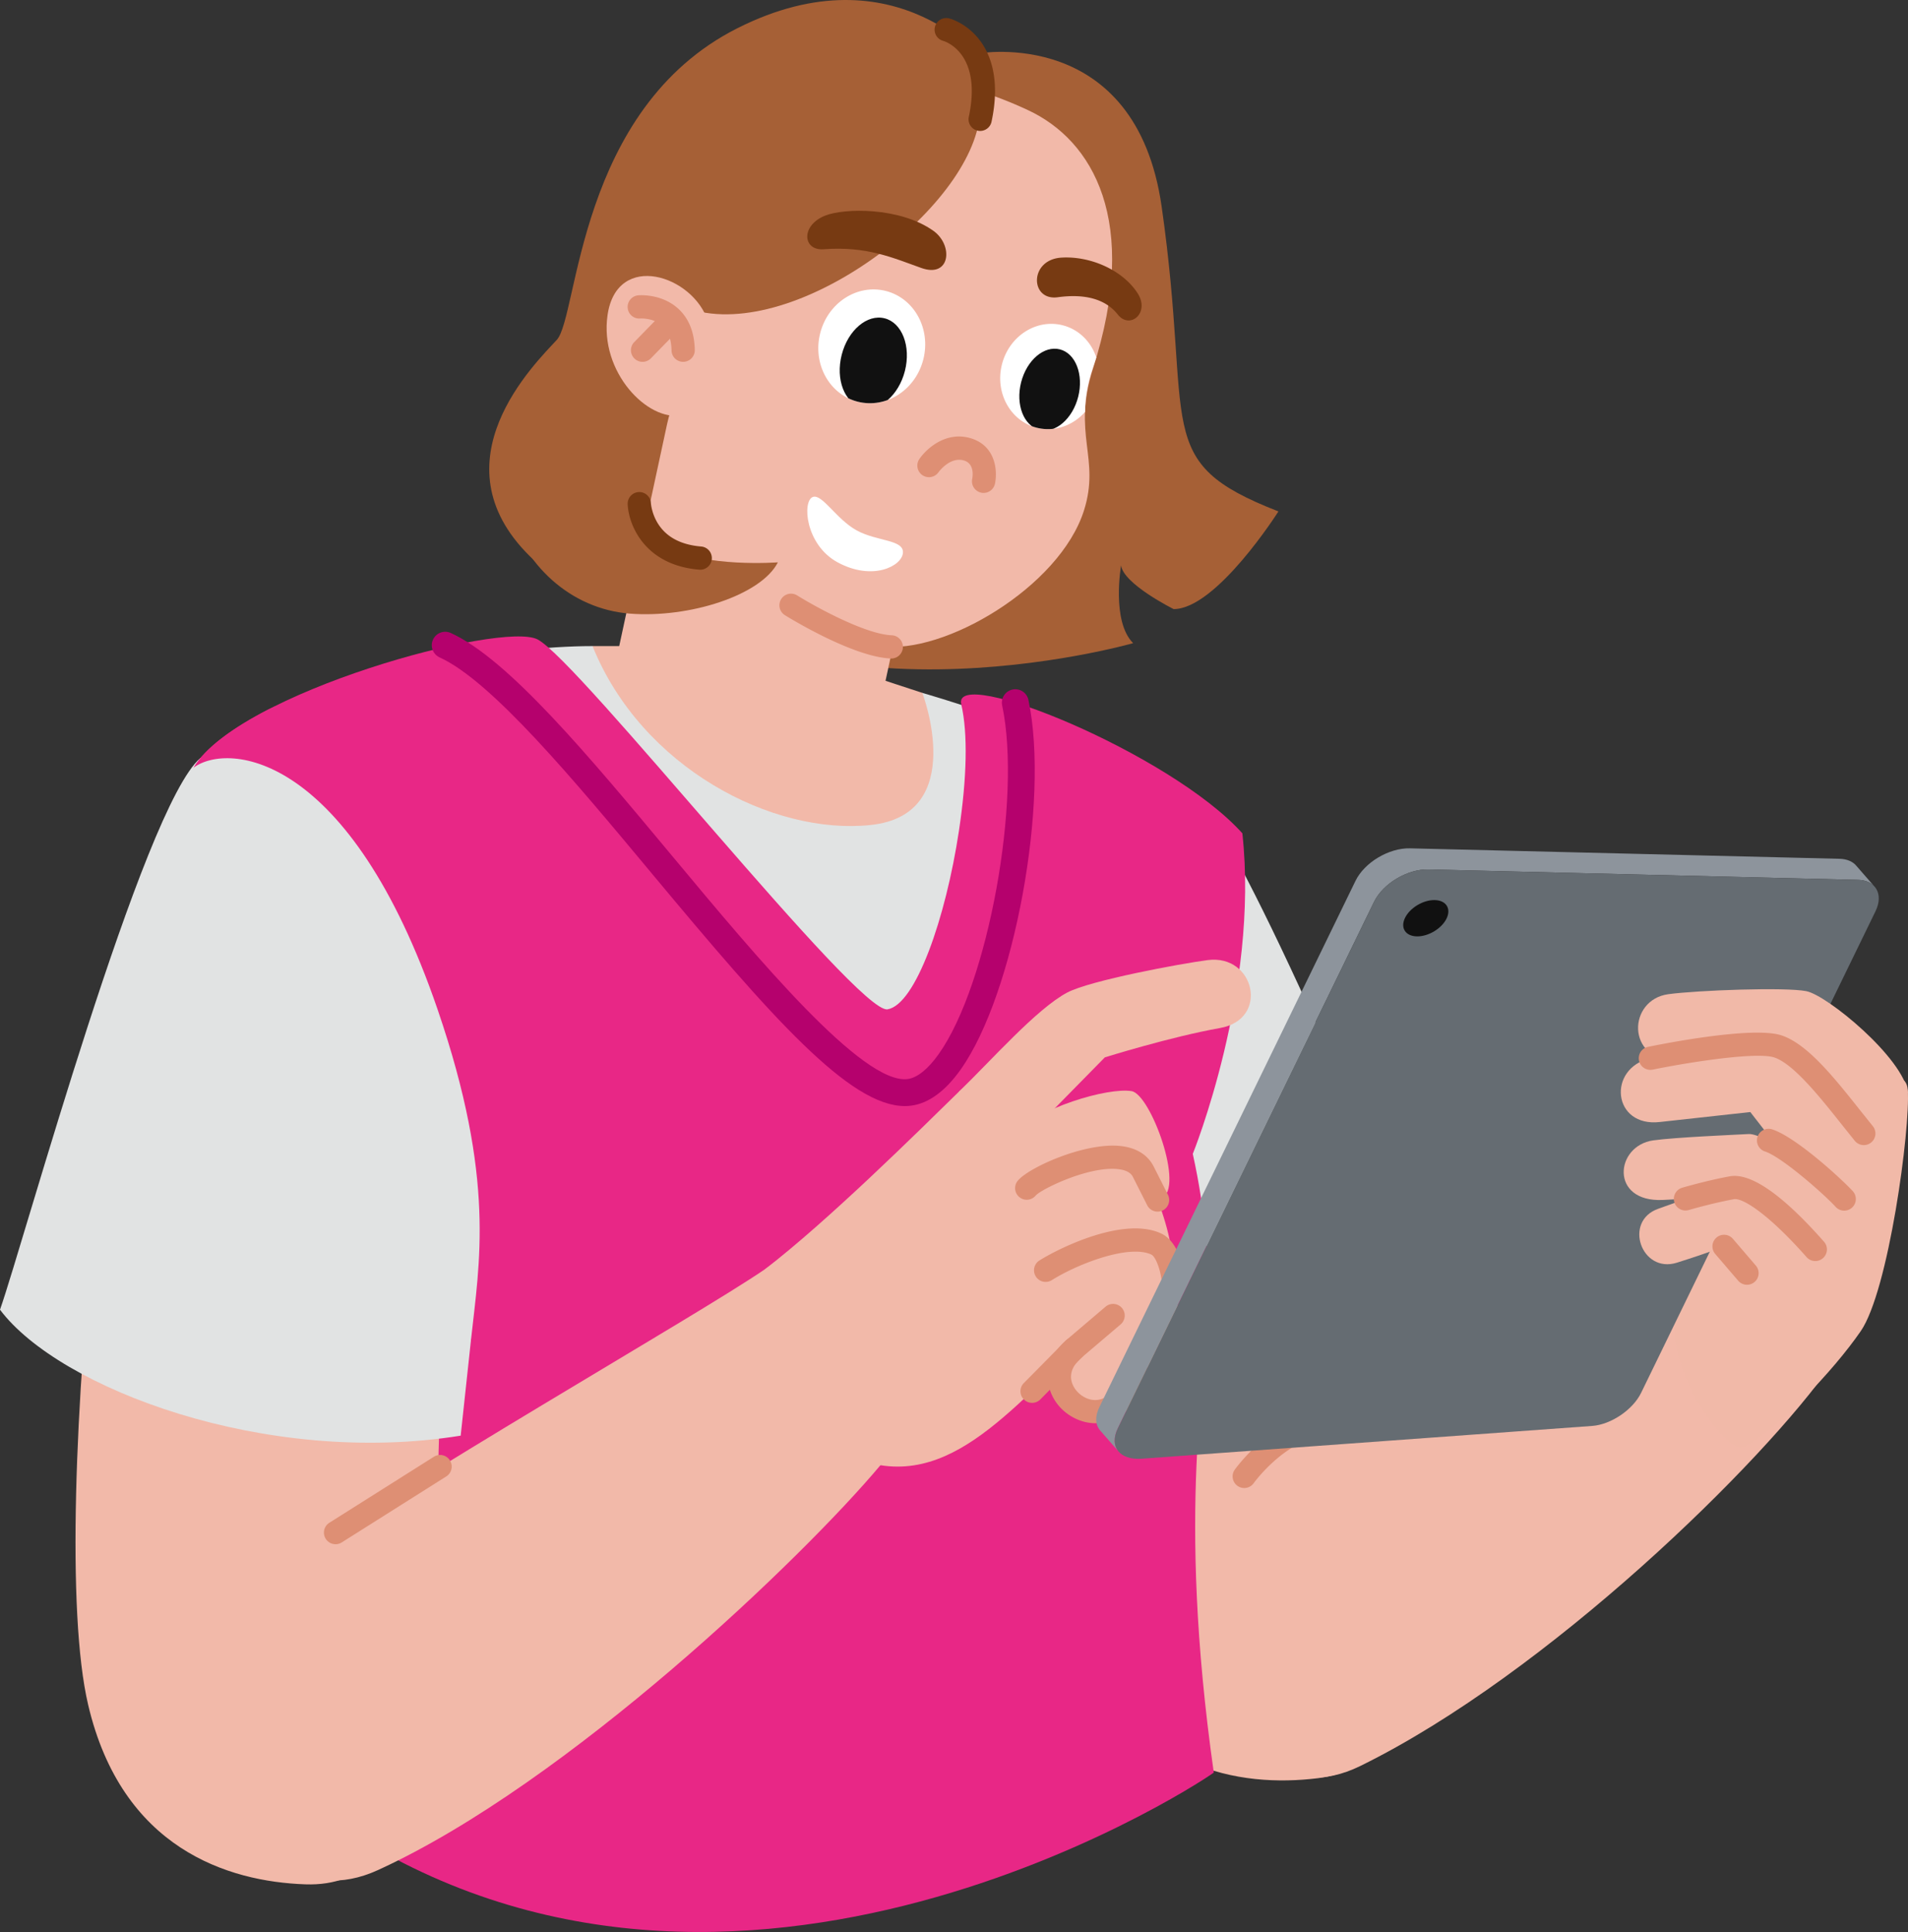
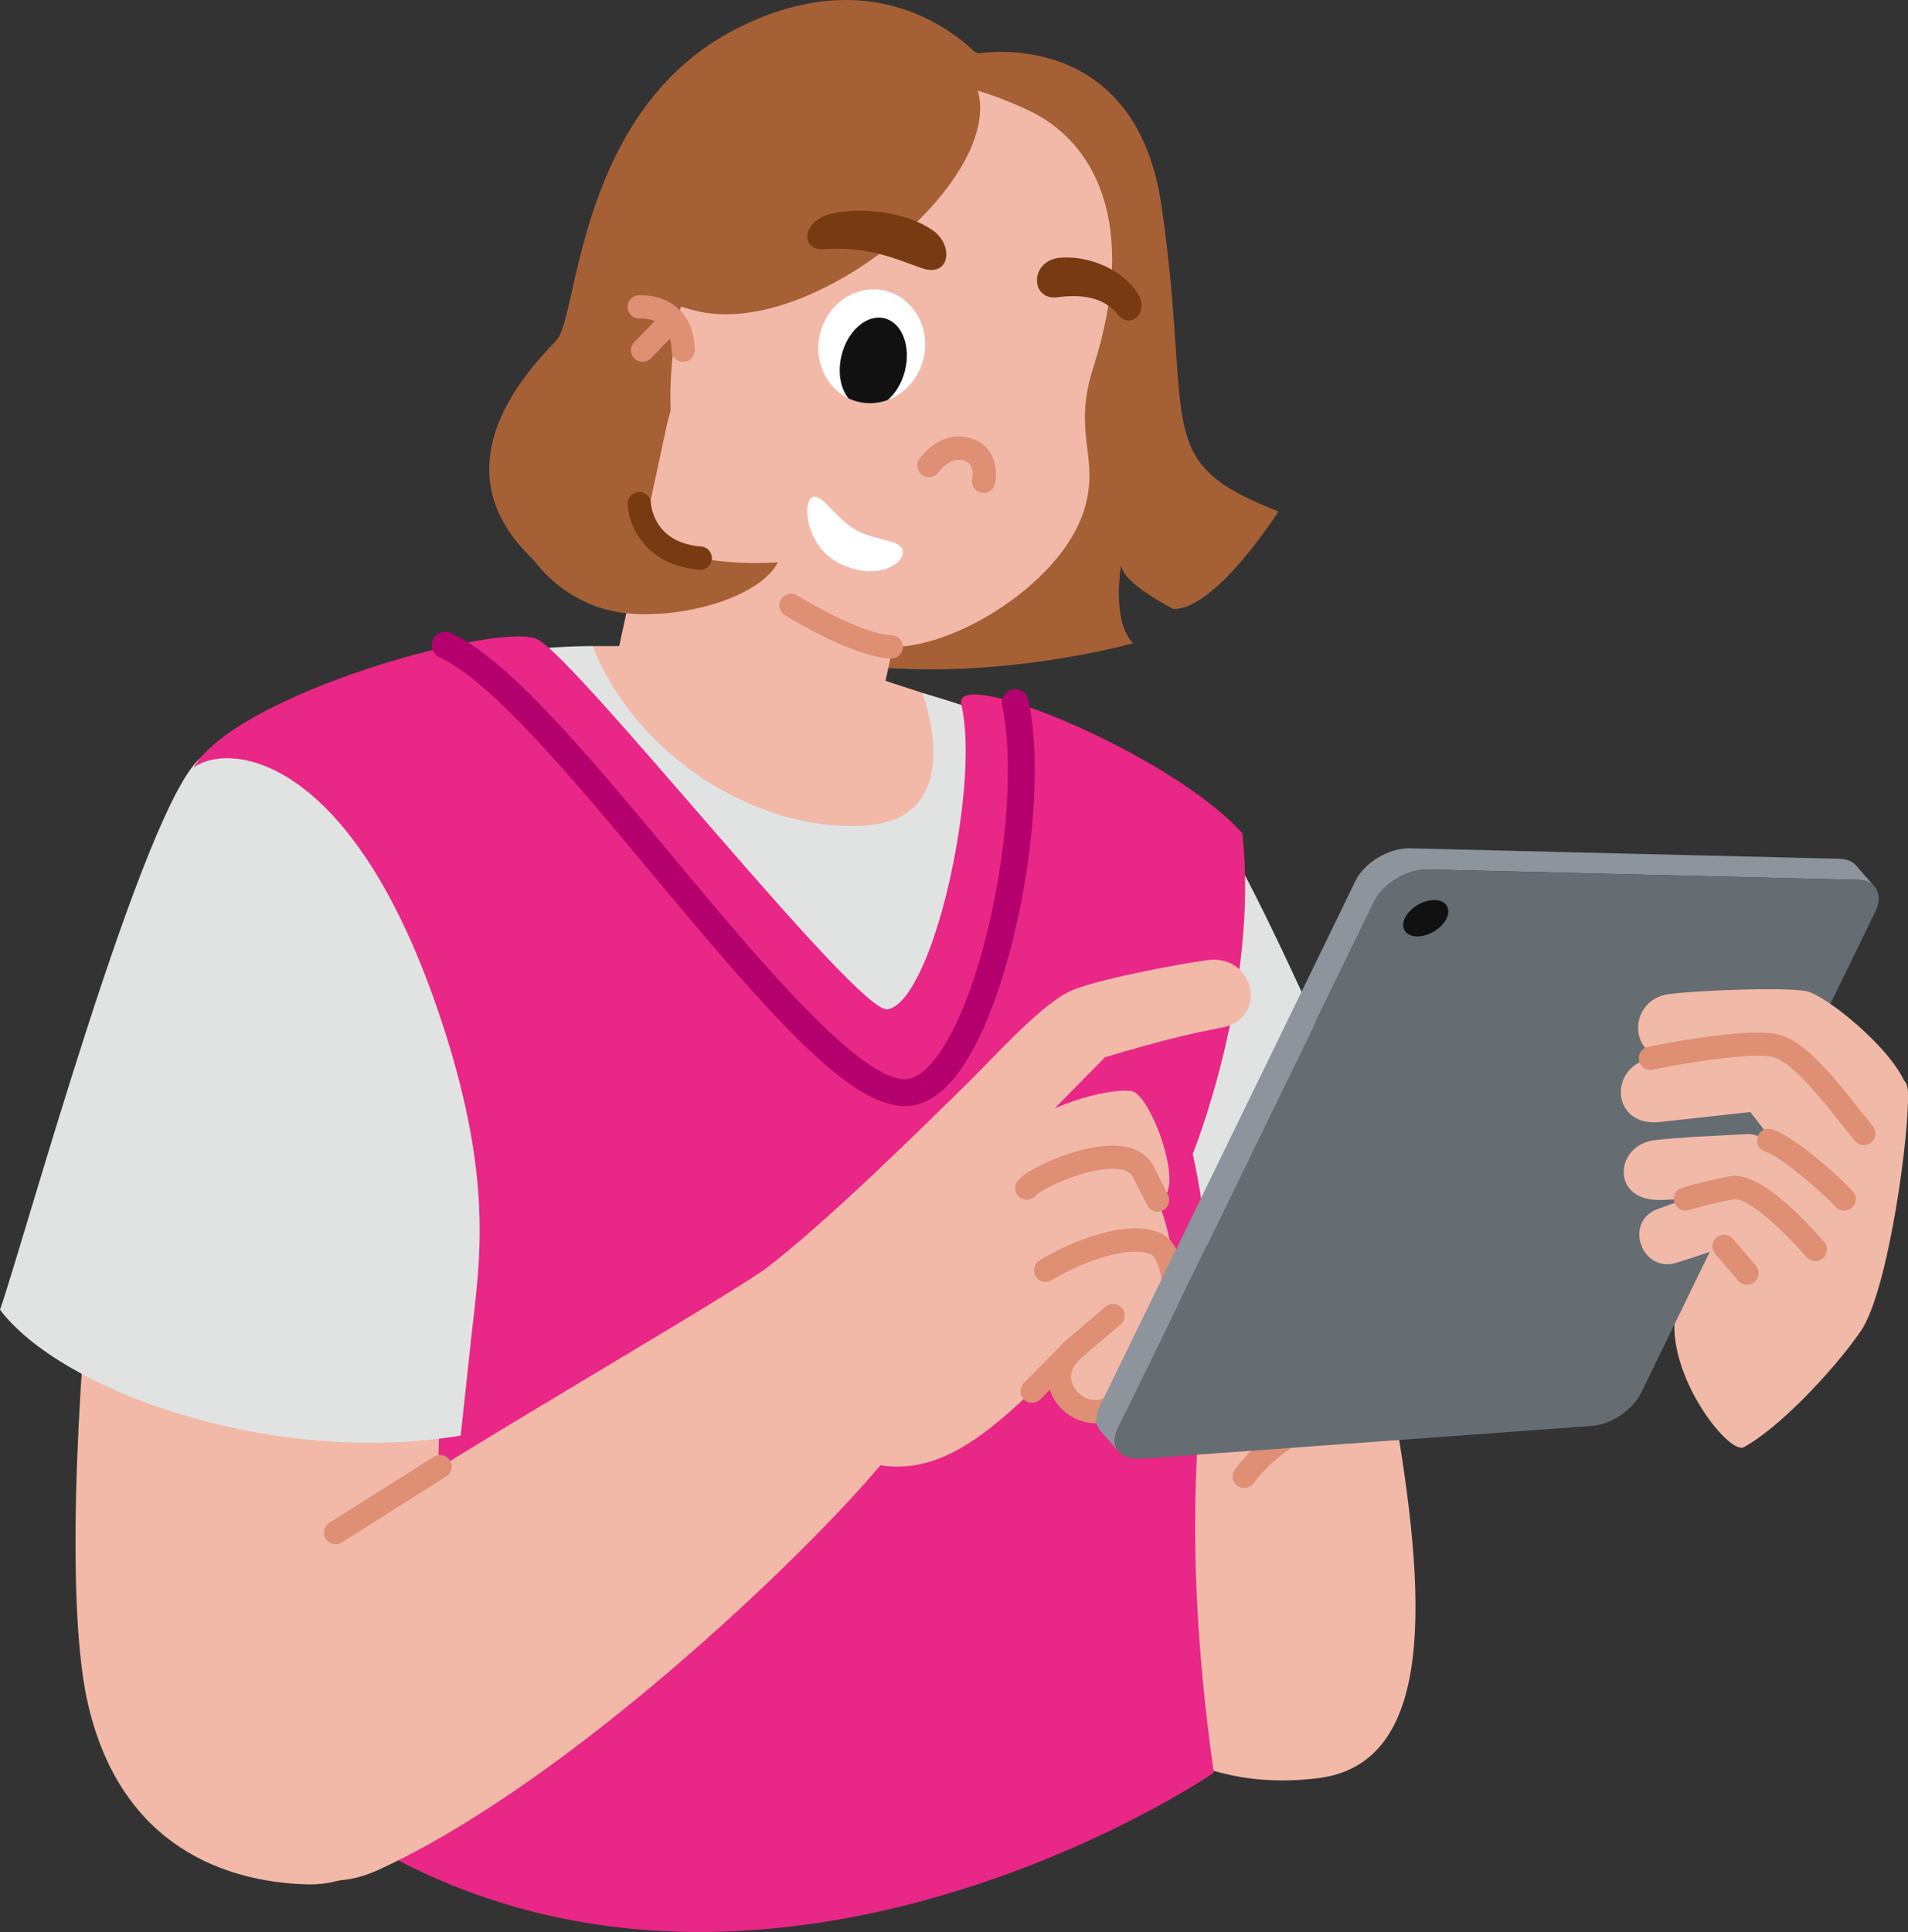
<svg xmlns="http://www.w3.org/2000/svg" height="1246.587" width="1231.331">
  <rect width="100%" height="100%" fill="#333333" stroke="none" />
  <clipPath id="A">
    <ellipse cx="562.47" cy="223.179" rx="36.866" ry="34.341" transform="matrix(.246 -.969 .969 .246 207.957 713.589)" />
  </clipPath>
  <clipPath id="B">
-     <path d="m630.681 225.178c-13.386 70.871 72.92 77.84 72.216 69.306-1.365-16.568-6.472-31.965 2.801-58.338 4.075-11.591 7.095-22.525 9.168-32.817-2.971-25.493-71.629-44.626-84.185 21.85z" />
-   </clipPath>
+     </clipPath>
  <clipPath id="C">
    <ellipse cx="677.246" cy="242.598" rx="34.11" ry="31.773" transform="matrix(.246 -.969 .969 .246 275.714 839.497)" />
  </clipPath>
  <path d="M637.506 42.541S579.308-33.973 475.84 18.228 373.303 204.121 359.321 219.304s-79.159 78.447-17.524 139.459 131.363-3.735 131.363-3.735z" fill="#a66036" />
  <g fill="#f2b9a9">
    <path d="m752.284 524.977c95.712 65.083 117.658 216.365 146.737 380.859 22.239 125.805 27.564 232.165-48.517 241.528-49.759 6.125-120.591-4.327-156.59-92.444-46.385-113.541-91.636-444.149-59.658-499.99 0 0 53.57-73.782 118.028-29.953z" />
-     <path d="m802.97 952.628c88.193-66.049 255.944-163.947 301.363-196.835s121.808 61.02 77.866 124.431c-43.308 62.497-183.14 199.709-304.229 259.217-94.98 46.677-144.878-134.481-75-186.813z" />
  </g>
  <path d="M631.507 34.462s101.431-17.999 118.163 98.825c20.663 144.274-7.638 164.419 75.368 196.699 0 0-39.966 63.023-67.634 63.023 0 0-32.494-16.195-33.908-28.213 0 0-6.363 36.054 7.776 50.193 0 0-226.149 64.675-330.869-58.801S426.284-46.298 631.507 34.462z" fill="#a66036" />
  <path d="M599.354 309.994L564.2 473.027c-10.053 46.625-56 76.272-102.624 66.219s-76.271-56-66.218-102.625l35.154-163.033c10.053-46.625 56-76.272 102.624-66.219s76.271 56 66.218 102.625z" fill="#f2b9a9" />
  <g fill="#e1e3e3">
    <path d="m770.748 511.749c-70.653-9.501-117.008 79.165-119.478 181.871l48.028 222.625c86.217 1.847 203.126-31.072 224.315-71.151-21.045-69.955-122.867-303.92-152.865-333.345z" />
    <path d="M595.223 447.067s-109.186 38.569-212.835-30.184c-59.465 0-157.364 18.001-196.447 38.763s4.886 377.395 31.755 437.241 505.007 71.691 517.851 34.198c11.895-34.718 25.731-67.805 29.395-100.782s-24.427-111.142-35.419-136.79 41.442-170.357-6.19-194.784-128.108-47.663-128.108-47.663h-.002z" />
  </g>
  <path d="M571.474 439.286l-171.861-22.403h-17.225c31.649 78.46 116.345 122.218 179.593 115.428s33.243-85.245 33.243-85.245l-23.749-7.781h-.002z" fill="#f2b9a9" />
  <path d="m769.766 744.537c8.24 37.17 10.84 71.65 10.14 100.52-1.021 42.112-20.862 127.575 3.414 298.678-17.253 12.565-322.501 207.791-577.255 25.361-30.82-22.07-37.459-54.64-52.339-83.73 4.05-16.88 7.68-33.84 8.28-50.52 2.46-67.76 20.11-141.03 20.11-141.03 31.03 13.93 65.17 14.34 89.27 4.78 39.62-15.73 67.07-83.71 10.99-247.33-56.37-164.47-134.56-172.94-157.57-155.87 29.38-48.87 198.79-94.73 222.06-82.85 26.61 13.57 206.57 241.92 225.9 238.72 18.15-3.02 37.61-58.94 46.09-115.2 5.09-33.77 5.88-62.81 1.49-81.63-5.99-25.65 135.01 31.6 181.42 83.24 10.99 100.76-32 206.86-32 206.86z" fill="#e82786" />
  <path d="m119.224 504.266c19.445-24.19 64.447-64.496 121.258-11.126 84.358 79.249 39.311 324.716 42.311 491.734 2.294 127.735-9.079 233.619-85.687 230.97-50.104-1.731-118.431-23.13-140.208-115.793-28.06-119.397 22.009-545.629 62.325-595.782l.002-.002z" fill="#f2b9a9" />
  <path d="M154.923 481.516c127.75 2.162 166.771 120.385 158.419 295.827L297.299 926.34C171.675 946.564 38.17 895.929.001 845.068 15.164 802.06 92.36 520.165 129.344 489.125l25.579-7.61z" fill="#e1e3e3" />
  <path d="m583.922 713.682c-35.593-.005-85.891-57.194-162.963-149.708-51.019-61.242-103.775-124.571-137.225-139.777-4.354-1.98-6.28-7.115-4.3-11.471s7.121-6.28 11.471-4.3c37.055 16.845 88.694 78.833 143.367 144.458 54.555 65.485 122.48 146.963 151.438 143.363 6.185-.773 13.12-6.332 20.057-16.078 31.944-44.877 53.775-164.727 40.981-224.978-.994-4.679 1.994-9.279 6.674-10.274 4.686-.989 9.279 1.996 10.274 6.675 13.805 65.005-9.125 189.893-43.812 238.625-9.965 13.999-20.738 21.812-32.024 23.223-1.294.163-2.601.243-3.936.243l-.002-.002z" fill="#b5016d" />
  <path d="m663.324 71.007c-92.334-42.916-156.295-14.803-191.701 45.044-38.408 64.92-48.02 145.099-30.622 197.493 16.081 48.427 92.125 98.147 127.71 103.339 39.859 5.817 115.1-37.845 130.834-87.522 10.748-33.936-7.81-49.03 5.848-91.653 30.417-94.923.004-147.144-42.068-166.699v-.002z" fill="#f2b9a9" />
  <ellipse cx="562.47" cy="223.179" fill="#fff" rx="36.866" ry="34.341" transform="matrix(.246 -.969 .969 .246 207.957 713.589)" />
  <g clip-path="url(#A)">
    <ellipse cx="563.475" cy="233.858" fill="#111" rx="29.672" ry="21.054" transform="matrix(.246 -.969 .969 .246 198.363 722.619)" />
  </g>
  <path d="M552.817 342.211c13.127 7.222 30.504 5.853 29.892 14.466s-19.627 18.423-42.229 6.12c-20.881-11.366-22.838-39.611-15.912-42.135 5.993-2.183 15.122 14.328 28.249 21.549z" fill="#fff" />
  <g clip-path="url(#B)">
    <ellipse cx="677.246" cy="242.598" fill="#fff" rx="34.11" ry="31.773" transform="matrix(.246 -.969 .969 .246 275.714 839.497)" />
    <g clip-path="url(#C)">
      <ellipse cx="677.246" cy="251.046" fill="#111" rx="26.786" ry="19.007" transform="matrix(.246 -.969 .969 .246 267.524 845.87)" />
    </g>
  </g>
  <path d="m173.249 457.723c97.093-46.215 195.721 174.858 200.969 289.763 3.155 69.084 5.712 140.586-38.415 154.765-21.448 6.89-32.187-34.546-31.863-37.556 5.341-49.655 16.112-103.503-21.561-213.429-56.367-164.47-134.56-172.937-157.575-155.875 7.893-13.127 25.891-26.038 48.446-37.67l-.002.002z" fill="#e82786" />
  <g fill="#f2b9a9">
    <path d="M174.165 1017.805c89.983-63.589 273.319-167.313 319.629-198.934s123.935 67.386 74.402 126.533-201.53 205.07-324.215 261.213c-96.232 44.038-141.111-138.429-69.815-188.812z" />
    <path d="M493.794 818.871c39.978-30.672 97.9-87.914 124.908-114.36s146.114 115.226 100.973 146.231c-50.446 34.649-92.063 104.236-151.478 94.662-27.301-4.399-74.402-126.533-74.402-126.533z" />
    <path d="m618.702 704.511c20.5-19.699 50.144-53.551 70.049-64.089 14.803-7.837 73.377-18.698 90.64-20.937 30.455-3.95 39.939 38.158 8.001 43.824s-74.381 18.944-74.381 18.944l-53.972 54.918-40.337-32.661z" />
    <path d="M653.952 732.202c15.454-17.32 61.102-30.731 76.348-28.154 12.284 2.076 34.419 62.702 19.287 69.141s-54.836 25.457-70.033 32.281-38.742-29.489-12.853-42.933 43.741-18.023 43.741-18.023L671.297 760.2l-17.345-27.997z" />
    <path d="M656.765 774.56c17.283-15.469 60.327-31.053 76.619-22.989 11.176 5.532 35.648 75.549 16.34 82.459-15.479 5.539-62.122 17.006-77.982 22.074s-35.215-33.673-7.993-44.114 45.47-12.98 45.47-12.98l-40.643 11.175-11.81-35.626z" />
    <path d="m674.803 819.637c17.283-15.469 56.504-21.232 71.367-16.952 11.975 3.448 21.118 68.699 7.907 79.027-9.649 7.543-21.34 16.457-35.573 25.393-23.511 14.762-48.303-19.045-25.233-36.951 16.562-12.855 25.101-21.351 25.101-21.351l-27.596 17.324-15.972-46.489z" />
  </g>
  <g fill="#de8f74">
    <path d="M747.046 781.791c-2.74 0-5.381-1.507-6.7-4.12l-9.198-18.212c-.508-1.008-2.047-4.059-8.817-4.994-18.769-2.589-49.91 12.595-53.872 16.857a7.5 7.5 0 0 1-10.485 1.206c-3.257-2.559-3.822-7.274-1.264-10.531 6.642-8.452 42.936-24.891 66.111-22.576 13.075 1.306 19.027 7.943 21.719 13.281l9.195 18.208c1.867 3.698.384 8.208-3.313 10.076-1.084.547-2.238.807-3.375.807zm9.93 50.272c-3.744 0-6.98-2.799-7.438-6.609-.799-6.467-3.765-14.679-6.535-15.97-14.088-6.561-46.354 5.377-64.233 16.519a7.5 7.5 0 0 1-10.332-2.399c-2.19-3.515-1.116-8.141 2.398-10.332 13.78-8.587 54.747-28.452 78.501-17.385 11.863 5.527 14.656 24.114 15.096 27.784a7.5 7.5 0 0 1-6.556 8.338 7.64 7.64 0 0 1-.901.054zm-49.988 86.263c-9.621 0-18.867-4.99-24.521-12.273-8.506-10.96-9.968-28.078 5.943-41.612l25.101-21.351a7.5 7.5 0 0 1 9.718 11.426l-25.101 21.351c-10.929 9.296-6.307 17.775-3.812 20.989 4.41 5.684 12.869 9.061 19.857 4.124l32.972-23.368 8.684 12.231-32.999 23.387c-5.026 3.552-10.494 5.096-15.844 5.096z" />
    <path d="M666.056 905.177c-1.905 0-3.812-.721-5.273-2.167a7.5 7.5 0 0 1-.06-10.606l27.215-27.524a7.5 7.5 0 0 1 10.666 10.546l-27.215 27.524a7.48 7.48 0 0 1-5.333 2.227z" />
  </g>
  <path d="M632.517 67.85C630.566 16.561 532.186.213 462.306 60.484c-45.681 39.4-94.379 123.58-10.068 140.765 70.796 14.43 182.532-74.256 180.28-133.398h-.002zM410.005 304.164c7.836 22.654.698 36.919 20.881 48.625 23.496 13.628 71.115 10.054 71.115 10.054-10.828 21.308-57.283 36.085-95.548 33.087-38.063-2.981-69.163-31.374-79.101-69.597" fill="#a66036" />
  <path d="M602.3 148.891c-21.82-15.458-57.623-14.615-69.758-9.771-16.01 6.391-14.484 22.71-1.061 21.716 27.894-2.068 44.268 5.364 63.087 12.072s20.855-14.722 7.733-24.019v.002z" fill="#773a12" />
  <path d="M802.964 960.13c-1.508 0-3.029-.454-4.351-1.396-3.371-2.406-4.153-7.09-1.747-10.462.954-1.336 23.729-32.776 55.542-36.671 4.091-.501 7.853 2.421 8.355 6.533a7.5 7.5 0 0 1-6.533 8.356c-25.334 3.102-44.96 30.224-45.155 30.498a7.49 7.49 0 0 1-6.111 3.144z" fill="#de8f74" />
  <path d="m1231.191 703.337c1.705 25.271-12.403 129.574-30.376 155.6s-53.113 62.777-75.45 74.844c-10.003 5.404-54.115-51.382-43.069-91.708 18.631-68.017 146.274-177.608 148.895-138.736z" fill="#f1b9a8" />
  <path d="M684.998 166.223c18.422-1.135 39.355 7.846 49.121 22.923 8.247 12.735-4.952 23.67-12.726 13.83s-20.819-13.631-38.793-11.18c-17.912 2.444-18.574-24.281 2.397-25.573zM451.904 367.606c-.208 0-.417-.009-.628-.026-35.305-2.926-45.659-28.938-46.202-42.284a7.5 7.5 0 0 1 7.189-7.798c4.126-.161 7.604 3.025 7.796 7.139.014.215.466 6.755 4.636 13.342 5.473 8.646 14.833 13.576 27.819 14.652a7.5 7.5 0 0 1 6.855 8.094c-.325 3.917-3.604 6.881-7.466 6.881z" fill="#773a12" />
  <path d="M634.77 318.051a7.48 7.48 0 0 1-1.578-.168 7.5 7.5 0 0 1-5.764-8.904c.313-1.591 1.576-9.911-5.502-11.904-8.943-2.52-16.209 7.546-16.281 7.648-2.385 3.366-7.052 4.19-10.432 1.827s-4.229-6.994-1.886-10.387c4.878-7.065 17.243-17.863 32.663-13.527 16.726 4.708 17.849 21.344 16.105 29.483-.754 3.521-3.865 5.931-7.326 5.931z" fill="#de8f74" />
-   <path d="m456.946 207.481c5.169 16.389 7.23 55.546-17.15 60.413-21.55 4.302-53.103-27.664-47.705-64.647 6.056-41.48 55.419-25.69 64.857 4.236v-.002z" fill="#f2b9a9" />
-   <path d="M632.56 84.479c-.519 0-1.044-.054-1.571-.166a7.5 7.5 0 0 1-5.771-8.899c8.798-41.276-15.465-48.739-16.502-49.036-4.008-1.047-6.367-5.133-5.32-9.141s5.188-6.395 9.192-5.351c1.071.28 10.693 3.017 18.786 12.908 7.228 8.833 14.571 25.327 8.514 53.747-.751 3.524-3.863 5.938-7.327 5.938z" fill="#773a12" />
  <g fill="#de8f74">
    <path d="M440.87 233.474a7.5 7.5 0 0 1-7.496-7.36c-.133-7.121-2.064-12.445-5.742-15.824-5.758-5.292-14.428-4.786-14.515-4.78-4.139.325-7.719-2.749-8.051-6.876s2.771-7.747 6.9-8.08c1.523-.12 15.197-.924 25.653 8.544 6.92 6.266 10.537 15.261 10.752 26.736.077 4.141-3.218 7.562-7.358 7.639l-.144.001z" />
    <path d="M414.676 233.474a7.47 7.47 0 0 1-5.237-2.133 7.5 7.5 0 0 1-.129-10.606l17.978-18.419a7.5 7.5 0 1 1 10.734 10.478l-17.978 18.419a7.48 7.48 0 0 1-5.368 2.261zm160.515 191.431c-.102 0-.203-.002-.305-.006-24.794-.993-66.599-26.878-68.366-27.979a7.5 7.5 0 1 1 7.933-12.731c11.112 6.919 43.74 25.03 61.033 25.722a7.5 7.5 0 0 1 7.194 7.794c-.162 4.036-3.485 7.2-7.489 7.2z" />
  </g>
  <path d="M1198.094 558.765l11.025 12.619c-2.303-2.21-5.727-3.551-10.073-3.656l-277.153-6.745c-13.59-.331-29.381 9.057-35.18 20.971L721.407 921.529c-2.999 6.161-2.594 11.492.468 15.061l.007-.006-12.228-13.961c-2.79-3.562-3.073-8.744-.173-14.701l165.306-339.575c5.8-11.914 21.59-21.302 35.18-20.971l277.153 6.745c4.957.121 8.716 1.849 10.978 4.64l-.005.004z" fill="#8d949c" />
  <path d="m1027.528 920.062-290.734 21.154c-14.256 1.037-21.187-7.774-15.387-19.688l165.306-339.575c5.8-11.914 21.59-21.302 35.18-20.971l277.153 6.745c11.589.282 16.625 9.347 11.317 20.25l-151.273 310.748c-5.307 10.902-19.406 20.453-31.562 21.338z" fill="#656c72" />
  <path d="M933.532 592.69c3.137-6.444-.278-11.782-7.655-11.923-7.405-.142-15.991 5.004-19.15 11.495s.322 11.829 7.75 11.925c7.399.095 15.918-5.052 19.055-11.496z" fill="#111" />
  <path d="M216.556 996.389c-2.488 0-4.922-1.237-6.349-3.497a7.5 7.5 0 0 1 2.338-10.346l67.459-42.589c3.503-2.209 8.134-1.165 10.346 2.338a7.5 7.5 0 0 1-2.338 10.346l-67.459 42.589a7.47 7.47 0 0 1-3.997 1.159z" fill="#de8f74" />
  <g fill="#f1b9a8">
    <path d="M1231.331 705.169c-3.037-22.642-52.022-62.947-65.632-65.636s-70.29-.595-89.105 1.968c-25.936 3.532-27.698 42.622 5.384 43.134 33.186.513 66.745-1.129 66.745-1.129l46.585 52.166 36.023-30.502z" />
    <path d="M1205.786 740.505c-9.517-21.927-47.04-62.711-58.5-65.337s-67.682 4.305-82.211 7.653c-28.112 6.48-24.464 44.806 6.287 41.115l58.197-6.403 41.376 53.216 34.852-30.244z" />
    <path d="M1190.165 773.649c-12.813-16.841-51.738-42.474-61.603-41.929s-47.24 2.095-61.581 4.085c-24.805 3.441-28.213 40.046 6.106 38.454l47.542-2.429 42.832 28.811 26.705-26.992z" />
    <path d="M1171.506 806.178c-8.286-11.631-38.612-41.102-53.891-39.785s-34.881 9.138-47.447 13.545c-22.731 7.971-10.955 42.052 12.041 34.788s30.421-10.506 30.421-10.506 28.544 34.344 30.317 32.276 28.56-30.318 28.56-30.318z" />
  </g>
  <path d="M1202.815 738.867a7.48 7.48 0 0 1-5.817-2.761l-8.416-10.505c-13.889-17.483-31.174-39.241-43.621-43.303-11.227-3.663-54.032 2.884-78.38 7.871-4.054.823-8.021-1.785-8.853-5.843a7.5 7.5 0 0 1 5.842-8.852c11.165-2.287 67.783-13.396 86.043-7.436 16.734 5.46 34.009 27.204 50.714 48.232l8.296 10.357a7.5 7.5 0 0 1-1.073 10.552c-1.392 1.135-3.068 1.688-4.734 1.688zm-12.648 42.282c-2.026 0-4.047-.816-5.525-2.427-8.19-8.917-35.112-32.364-45.582-35.739-3.942-1.271-6.108-5.497-4.838-9.439a7.5 7.5 0 0 1 9.439-4.837c15.305 4.933 44.763 31.959 52.027 39.869a7.5 7.5 0 0 1-.45 10.597c-1.44 1.323-3.259 1.976-5.071 1.976zm-18.658 32.529c-2.078 0-4.146-.859-5.629-2.54-23.969-27.188-41.131-38.431-46.916-37.368-14.026 2.566-28.981 6.945-29.131 6.989-3.967 1.167-8.142-1.104-9.312-5.079a7.5 7.5 0 0 1 5.078-9.311c.64-.188 15.843-4.643 30.665-7.354 13.526-2.475 33.998 11.726 60.867 42.203 2.739 3.107 2.44 7.847-.666 10.586a7.47 7.47 0 0 1-4.957 1.874zm-44.074 15.301c-2.113 0-4.214-.888-5.697-2.618l-14.802-17.26c-2.696-3.144-2.333-7.879.811-10.576a7.5 7.5 0 0 1 10.576.811l14.802 17.26c2.696 3.144 2.333 7.879-.811 10.576a7.47 7.47 0 0 1-4.879 1.807z" fill="#de8f74" />
</svg>